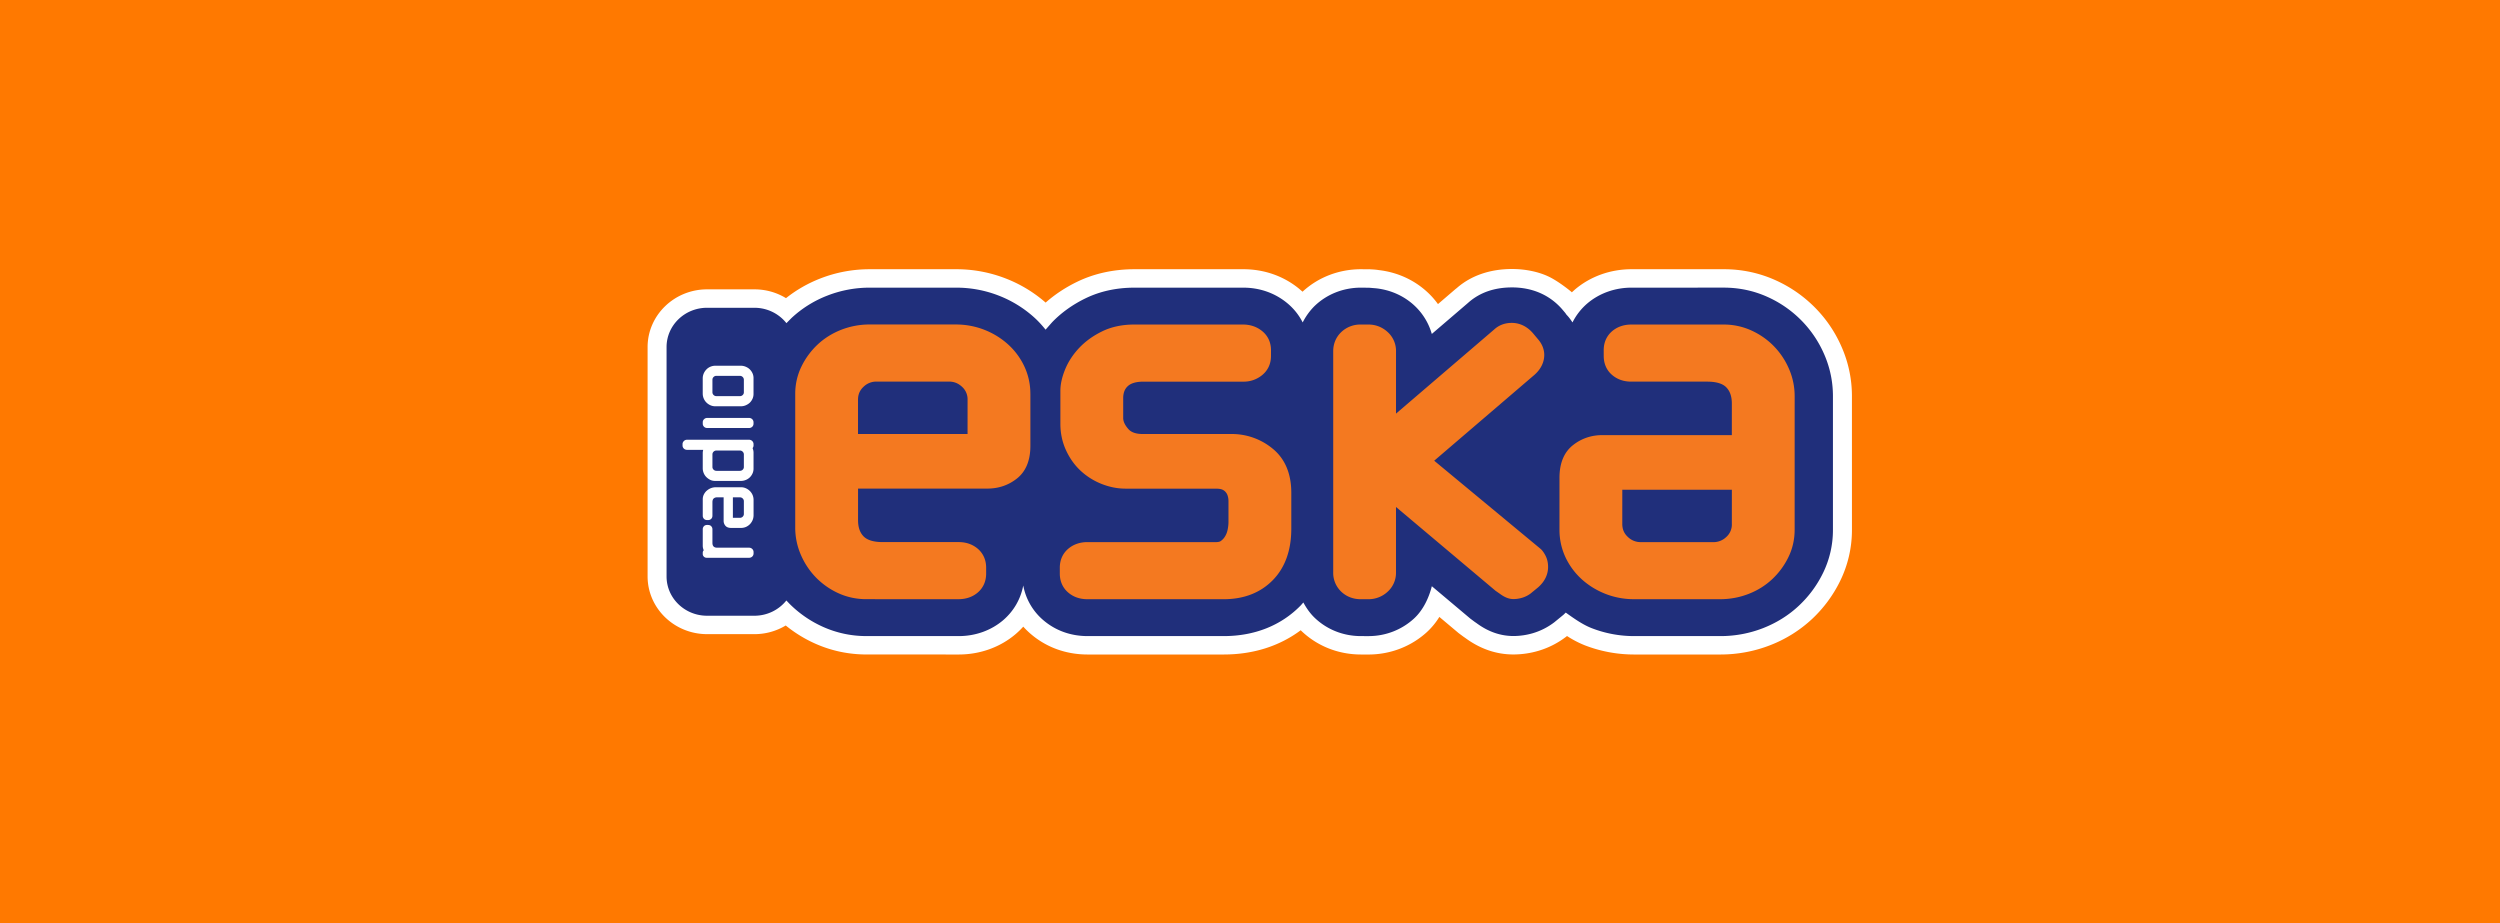
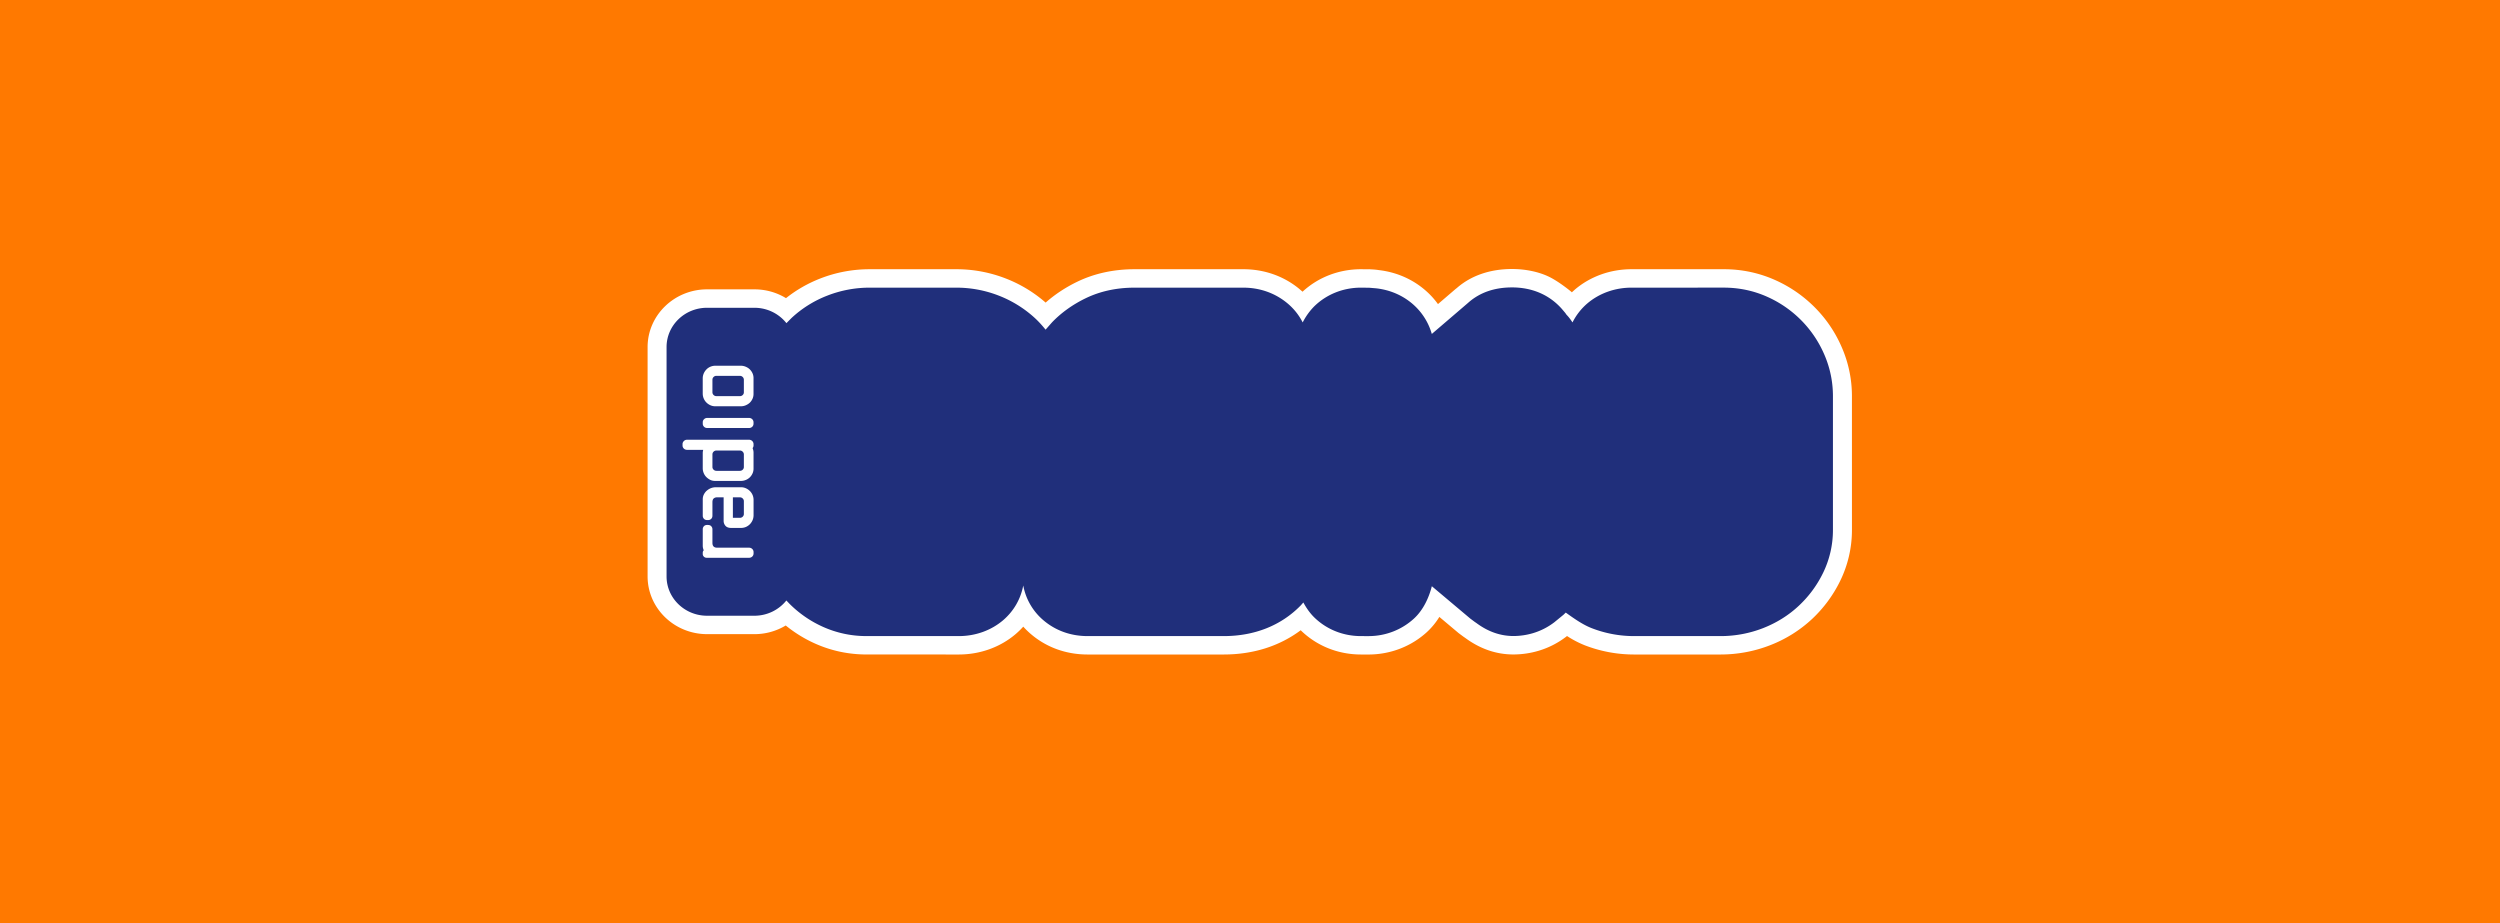
<svg xmlns="http://www.w3.org/2000/svg" width="176" height="65" fill="none">
  <path d="M0 0H176V65H0V0Z" fill="#ff7900" />
  <path d="M95.811 45.427c-1.42 0-2.749-.529-3.742-1.489a4.38 4.38 0 0 1-.425-.479c-1.461 1.29-3.345 1.967-5.488 1.968h-9.585c-1.346 0-2.577-.441-3.557-1.277a4.95 4.95 0 0 1-.977-1.13 4.94 4.94 0 0 1-.972 1.127c-.965.824-2.227 1.278-3.555 1.279l-6.51-.001c-1.165 0-2.288-.238-3.336-.706a8.57 8.57 0 0 1-2.304-1.518c-.626.509-1.416.793-2.252.793h-3.328c-1.941 0-3.521-1.533-3.521-3.417V24.434c0-1.883 1.58-3.416 3.521-3.416h3.328c.842 0 1.635.286 2.263.801.754-.681 1.634-1.221 2.617-1.609 1.036-.405 2.127-.61 3.245-.61h6.091a8.87 8.87 0 0 1 3.249.611 8.74 8.74 0 0 1 2.709 1.675l.331.322c.7-.72 1.546-1.322 2.514-1.793 1.118-.541 2.377-.816 3.742-.816h7.67c1.301.004 2.499.421 3.467 1.206.257.207.489.435.697.685a4.52 4.52 0 0 1 .371-.407c.99-.956 2.318-1.483 3.74-1.484l.553.005.599.049c1.155.13 2.203.598 3.034 1.355.441.404.803.878 1.074 1.399l1.834-1.572c.953-.838 2.151-1.251 3.54-1.251 1.644 0 3.046.619 4.055 1.788l.151.179c.193-.243.41-.468.649-.674.965-.824 2.226-1.276 3.553-1.277l6.511-.001c1.178.003 2.294.241 3.333.708.965.431 1.829 1.027 2.569 1.771a8.39 8.39 0 0 1 1.756 2.577c.452 1.021.681 2.108.681 3.23l.001 9.412c-.001 1.172-.259 2.292-.766 3.331a8.56 8.56 0 0 1-1.825 2.472c-.783.734-1.705 1.313-2.742 1.719s-2.125.609-3.244.609h-6.088a8.9 8.9 0 0 1-3.251-.611c-.542-.213-1.059-.54-1.515-.857l-.425.346c-.563.424-1.12.702-1.727.885-.524.155-1.05.233-1.567.233-1.075 0-2.077-.348-3.007-1.035l-.12-.082-.191-.142-.132-.098-1.987-1.67c-.283.65-.667 1.21-1.12 1.625-.99.905-2.284 1.405-3.643 1.408l-.545-.001z" fill="#202f7b" />
  <path d="M109.069 19.493c-.728-.358-1.68-.555-2.62-.555-1.546 0-2.889.463-3.891 1.341l-.08.062-.006.005-.006.005-1.233 1.057a5.59 5.59 0 0 0-.775-.869c-.934-.851-2.109-1.378-3.401-1.526-.15-.024-.31-.039-.493-.048l-.194-.012v.006l-.555-.006c-1.555.003-3.011.563-4.116 1.583l-.265-.227c-1.087-.88-2.433-1.35-3.888-1.356H79.87c-1.471.002-2.83.299-4.04.885-.826.402-1.569.893-2.217 1.465a9.45 9.45 0 0 0-2.788-1.69 9.58 9.58 0 0 0-3.5-.66h-6.089c-1.207 0-2.383.22-3.496.656a9.29 9.29 0 0 0-2.406 1.381c-.657-.402-1.423-.62-2.227-.62H49.78c-2.309 0-4.189 1.823-4.189 4.065v16.144c0 2.241 1.88 4.065 4.189 4.065h3.327a4.26 4.26 0 0 0 2.209-.61c.628.512 1.321.94 2.069 1.274 1.137.509 2.354.767 3.616.767l6.507.002c1.493-.003 2.911-.513 3.997-1.441a5.81 5.81 0 0 0 .533-.52c.165.183.343.357.535.521 1.105.943 2.487 1.44 3.997 1.44h9.587c2.067-.001 3.914-.587 5.412-1.707l.028.027c1.122 1.084 2.618 1.68 4.217 1.68l.54.001c1.536-.004 2.992-.567 4.105-1.584a5.03 5.03 0 0 0 .872-1.063l1.309 1.1.03.026.03.023.135.1a26.9 26.9 0 0 0 .174.13l.018.013.023.016.107.074c1.047.77 2.181 1.161 3.373 1.161h.014-.008.015-.007.013a6.22 6.22 0 0 0 1.761-.26 5.96 5.96 0 0 0 1.871-.938l.069-.05.025-.022.034-.029a7.15 7.15 0 0 0 1.225.643 9.58 9.58 0 0 0 3.496.659h1.573 4.519c1.206-.001 2.382-.222 3.494-.656a9.19 9.19 0 0 0 2.956-1.854 9.21 9.21 0 0 0 1.963-2.659 8.16 8.16 0 0 0 .834-3.609l-.001-9.412a8.58 8.58 0 0 0-.738-3.489 9.03 9.03 0 0 0-1.889-2.77c-.8-.801-1.729-1.443-2.769-1.908-1.124-.505-2.333-.763-3.589-.767h-6.534c-1.489.002-2.907.512-3.991 1.438l-.208.188-.037-.035c0-.002-.823-.692-1.55-1.05zm12.3.756h.007-.005zm-11.378 1.541l.187.221c.044.053.071.102.112.154.156.156.289.343.414.533.251-.499.599-.953 1.042-1.334.842-.717 1.945-1.113 3.11-1.114l6.511-.001c1.075.002 2.099.22 3.052.648.891.398 1.688.948 2.369 1.632a7.81 7.81 0 0 1 1.621 2.38 7.32 7.32 0 0 1 .63 2.977v9.411a6.88 6.88 0 0 1-.703 3.052c-.422.863-.99 1.63-1.687 2.285-.718.677-1.566 1.208-2.526 1.585-.954.372-1.962.561-2.995.562h-4.518-1.572a8.22 8.22 0 0 1-2.998-.565c-.64-.251-1.266-.699-1.811-1.091l-.159.154-.65.532a4.68 4.68 0 0 1-1.494.762 4.89 4.89 0 0 1-1.371.203c-.928 0-1.795-.306-2.607-.908l-.14-.096-.161-.121-.134-.099-2.712-2.282c-.207.82-.611 1.685-1.261 2.28-.865.791-1.993 1.229-3.185 1.232l-.542-.001c-1.244 0-2.405-.462-3.274-1.301-.324-.315-.574-.68-.784-1.066l-.187.212c-1.378 1.409-3.249 2.154-5.413 2.155H76.57c-1.183 0-2.259-.385-3.116-1.117a4.21 4.21 0 0 1-1.417-2.446c-.181.951-.664 1.799-1.416 2.445-.843.719-1.946 1.116-3.114 1.118l-6.508-.001a7.43 7.43 0 0 1-3.056-.648 7.89 7.89 0 0 1-2.368-1.632l-.215-.226c-.521.652-1.336 1.074-2.254 1.074h-3.327c-1.576 0-2.853-1.239-2.853-2.767V24.435c0-1.529 1.277-2.768 2.853-2.768h3.327c.921 0 1.737.425 2.258 1.082l.349-.352a7.85 7.85 0 0 1 2.525-1.584 8.18 8.18 0 0 1 2.995-.562h6.09a8.2 8.2 0 0 1 2.999.564 8.08 8.08 0 0 1 2.502 1.548c.288.261.544.546.785.845l.458-.52c.652-.677 1.445-1.245 2.359-1.689 1.023-.496 2.181-.748 3.444-.748h7.669c1.141.003 2.193.371 3.039 1.055a4.26 4.26 0 0 1 1.132 1.393 4.45 4.45 0 0 1 .836-1.155c.864-.833 2.024-1.293 3.269-1.294l.579.007.477.04c.991.108 1.926.506 2.671 1.185a4.36 4.36 0 0 1 1.257 2.028l2.552-2.187c.868-.778 1.946-1.089 3.097-1.089 1.363 0 2.622.488 3.543 1.556zM49.852 36.957h-.077c-.09 0-.169.033-.223.093a.3.3 0 0 0-.078.214v1.154a.76.76 0 0 0 .07.319c-.042.046-.07.1-.07.168v.105c0 .061.024.118.071.171s.122.087.204.087h2.985c.089 0 .167-.031.226-.088a.3.3 0 0 0 .091-.221v-.095a.3.3 0 0 0-.089-.213.31.31 0 0 0-.228-.093h-2.235c-.12 0-.2-.026-.258-.082s-.086-.14-.086-.263v-.947c0-.085-.027-.157-.079-.213-.056-.064-.132-.094-.224-.094zm2.228-10.498a.28.28 0 0 1 .204.08c.055.054.084.119.084.199v.88c0 .078-.028.14-.083.193s-.124.078-.205.078h-1.637c-.083 0-.149-.026-.205-.081a.26.26 0 0 1-.083-.196v-.874c0-.08.027-.145.082-.199a.28.28 0 0 1 .206-.08h1.637zm-2.071-.64a.85.85 0 0 0-.281.195c-.079.083-.143.179-.188.285a.88.88 0 0 0-.068.341v1.068a.89.89 0 0 0 .068.342c.045.108.109.204.189.284a.93.93 0 0 0 .278.193c.108.05.226.075.35.075h1.791c.121 0 .239-.021.348-.068s.206-.105.288-.183a.9.9 0 0 0 .192-.275c.048-.106.072-.222.072-.342v-1.121c0-.12-.025-.233-.073-.338s-.111-.193-.191-.272-.176-.139-.285-.185-.229-.071-.351-.071h-1.791c-.122.001-.239.025-.349.073zm2.071 5.898c.081 0 .149.026.204.081s.084.119.084.197v.88c0 .078-.028.142-.083.194s-.124.078-.205.078h-1.637c-.083 0-.149-.026-.205-.081a.26.26 0 0 1-.083-.197v-.874a.26.26 0 0 1 .082-.197.28.28 0 0 1 .206-.081h1.637zm-4.029-.451v.096a.3.3 0 0 0 .091.218c.059.058.138.089.227.089h1.137a.89.89 0 0 0-.033.229v1.065a.87.87 0 0 0 .068.342c.045.11.109.204.189.284a1.04 1.04 0 0 0 .278.196c.105.052.226.073.35.073h1.791a.94.94 0 0 0 .348-.066.89.89 0 0 0 .288-.184.91.91 0 0 0 .192-.276.82.82 0 0 0 .072-.339v-1.124c0-.112-.024-.221-.067-.321.041-.053.067-.114.067-.186v-.096a.3.3 0 0 0-.089-.214c-.059-.061-.139-.094-.228-.094h-4.364c-.09 0-.168.033-.227.094s-.091.135-.091.215zm1.423-1.537v.097a.3.3 0 0 0 .091.219c.06.059.138.087.227.087h2.939a.32.32 0 0 0 .226-.087.3.3 0 0 0 .091-.219v-.097a.3.3 0 0 0-.089-.214c-.058-.059-.139-.093-.228-.093h-2.939c-.09 0-.169.033-.229.093a.3.3 0 0 0-.09.214zm2.614 5.284c.08 0 .145.026.198.079s.082.116.082.191v.901c0 .073-.026.137-.082.191a.27.27 0 0 1-.198.08h-.493v-1.442h.493zm-2.346-.458a.94.94 0 0 0-.196.268c-.049.1-.072.213-.072.328v1.154a.31.31 0 0 0 .079.215c.052.058.131.092.222.092h.077a.29.29 0 0 0 .224-.093c.052-.056.079-.128.079-.214v-.948c0-.121.029-.209.086-.262a.34.34 0 0 1 .245-.081h.458v1.653a.52.52 0 0 0 .122.342c.088.106.224.157.407.157h.69a.89.89 0 0 0 .351-.069.93.93 0 0 0 .281-.195.96.96 0 0 0 .189-.287.9.9 0 0 0 .067-.34v-1.081c0-.119-.023-.233-.067-.342a.88.88 0 0 0-.19-.282.93.93 0 0 0-.278-.193.82.82 0 0 0-.351-.074h-1.776a.93.93 0 0 0-.354.069.98.98 0 0 0-.292.186z" fill="#fff" />
-   <path d="M108.481 38.66l-7.513-6.226 6.981-5.98c.63-.517.766-1.084.767-1.465 0-.405-.161-.796-.462-1.133.015.017-.333-.398-.333-.398-.521-.601-1.097-.727-1.492-.727-.482 0-.909.159-1.233.461.017-.015-4.604 3.945-6.917 5.927l.001-4.393a1.79 1.79 0 0 0-.594-1.355c-.376-.344-.841-.524-1.344-.524-.001 0-.545 0-.545 0a1.94 1.94 0 0 0-1.38.539c-.365.352-.558.815-.559 1.339v15.58a1.82 1.82 0 0 0 .556 1.339c.364.352.842.54 1.38.54l.546.001a1.97 1.97 0 0 0 1.345-.524 1.79 1.79 0 0 0 .593-1.356c0 .001 0-2.799 0-4.614l6.983 5.879.034.029.037.024.242.168c.348.261.658.385.972.383.199.001.406-.03.611-.091a1.9 1.9 0 0 0 .595-.298l.532-.436c.465-.408.702-.901.701-1.438 0-.291-.059-.556-.18-.792-.111-.21-.211-.352-.325-.46zm-17.573-3.967c0-1.357-.447-2.406-1.325-3.117a4.51 4.51 0 0 0-2.903-1.022h-6.248c-.689 0-.924-.269-1.001-.355-.24-.276-.358-.529-.358-.773v-1.392c0-.489.185-.72.326-.851.225-.209.6-.316 1.114-.315h7.027a2.03 2.03 0 0 0 1.307-.454c.413-.334.63-.8.63-1.349l.001-.413c-.001-.552-.218-1.017-.628-1.348-.374-.303-.828-.456-1.349-.457h-7.649c-.843 0-1.6.16-2.249.475-.626.303-1.163.686-1.597 1.138s-.777.961-1.006 1.509-.349 1.07-.349 1.543v2.335c.001.658.134 1.28.396 1.85s.606 1.05 1.024 1.439a4.73 4.73 0 0 0 1.461.925c.557.223 1.128.339 1.694.339l6.364.001c.291 0 .425.05.468.07a.66.66 0 0 1 .239.183.71.71 0 0 1 .135.259 1.27 1.27 0 0 1 .053.352v1.506a2.73 2.73 0 0 1-.062.532c-.035.169-.095.32-.18.461-.078.13-.176.235-.301.326-.068.051-.192.076-.351.076l-9.043-.001c-.522 0-.988.163-1.347.472-.385.328-.591.79-.59 1.331v.414c0 .542.206 1.004.593 1.334.365.312.818.469 1.346.469l9.586.001c1.431 0 2.599-.453 3.472-1.345.863-.882 1.3-2.1 1.3-3.624v-2.522zm30.63 3.103a1.29 1.29 0 0 1-.935.371l-5.074-.002a1.28 1.28 0 0 1-.935-.371c-.262-.246-.384-.536-.385-.909l.001-2.407 7.713.001-.001 2.409a1.17 1.17 0 0 1-.384.909zm4.805-.499l.001-9.408c-.001-.679-.139-1.335-.413-1.952a5.22 5.22 0 0 0-1.084-1.599c-.452-.454-.979-.817-1.568-1.081a4.67 4.67 0 0 0-1.933-.409h-6.51c-.518 0-.983.162-1.342.468-.389.334-.593.795-.593 1.335a56.17 56.17 0 0 1 .001.412c.001.544.204 1.005.59 1.334.365.312.817.47 1.346.47-.002 0 5.342 0 5.342 0 .63 0 1.081.132 1.341.392.269.27.401.648.401 1.153l-.001 2.22h-9.111c-.774 0-1.465.233-2.055.693-.642.497-.968 1.277-.967 2.316l-.001 3.651a4.55 4.55 0 0 0 .417 1.927c.275.59.66 1.113 1.146 1.557.484.439 1.047.786 1.673 1.032.637.249 1.308.375 1.997.375h6.089c.689 0 1.36-.126 1.997-.374s1.193-.599 1.664-1.042a5.28 5.28 0 0 0 1.13-1.535c.294-.597.442-1.25.443-1.937zm-65.939-6.745v-2.408c0-.374.122-.663.384-.91a1.29 1.29 0 0 1 .935-.371h5.075c.368 0 .664.119.935.372a1.18 1.18 0 0 1 .384.91l-.001 2.407h-7.713zm12.134-2.815a4.53 4.53 0 0 0-.417-1.927 4.87 4.87 0 0 0-1.145-1.557c-.482-.439-1.045-.787-1.674-1.034-.635-.248-1.307-.375-1.997-.375l-6.088-.001a5.49 5.49 0 0 0-1.996.374c-.633.249-1.193.6-1.664 1.042a5.29 5.29 0 0 0-1.13 1.534c-.294.601-.443 1.253-.443 1.939v9.408a4.8 4.8 0 0 0 .411 1.952 5.26 5.26 0 0 0 1.085 1.601c.453.452.98.817 1.568 1.081.605.271 1.256.407 1.932.407l6.51.002c.521-.002.986-.162 1.344-.469.387-.332.591-.793.591-1.335v-.412c0-.541-.203-1.002-.588-1.334-.366-.311-.817-.47-1.345-.47h-5.344c-.63 0-1.081-.133-1.341-.392-.27-.272-.4-.649-.4-1.154v-2.221h9.111c.775-.001 1.466-.234 2.054-.693.642-.497.968-1.276.968-2.316v-3.652z" fill="#f47920" />
</svg>